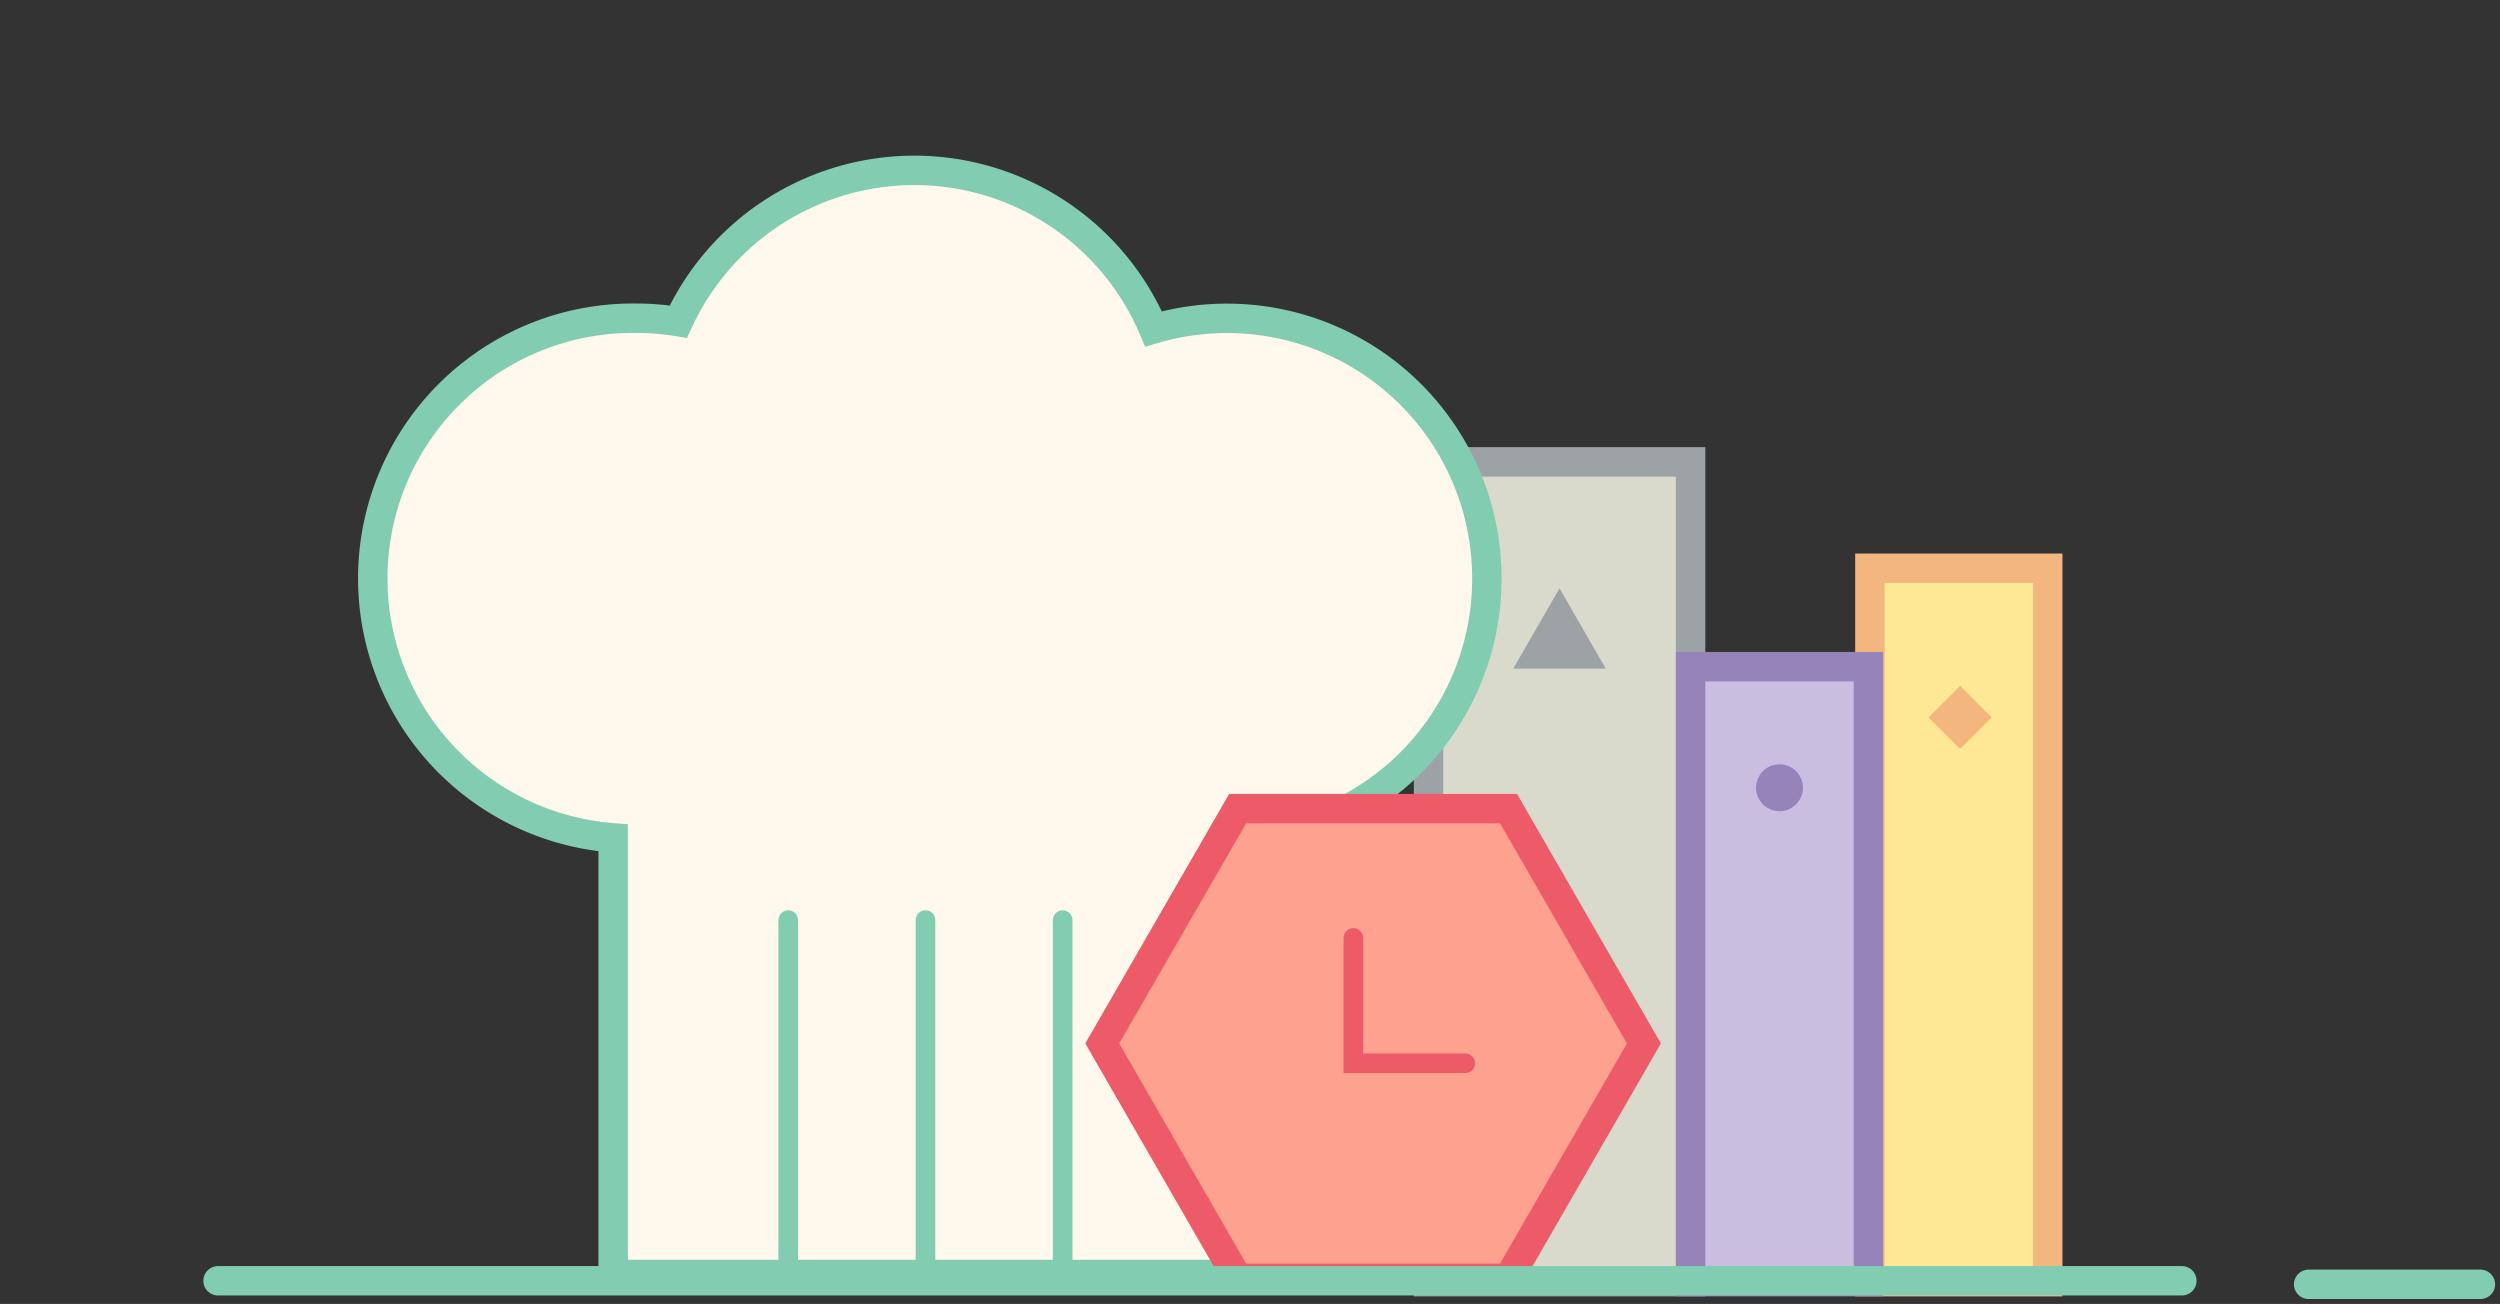
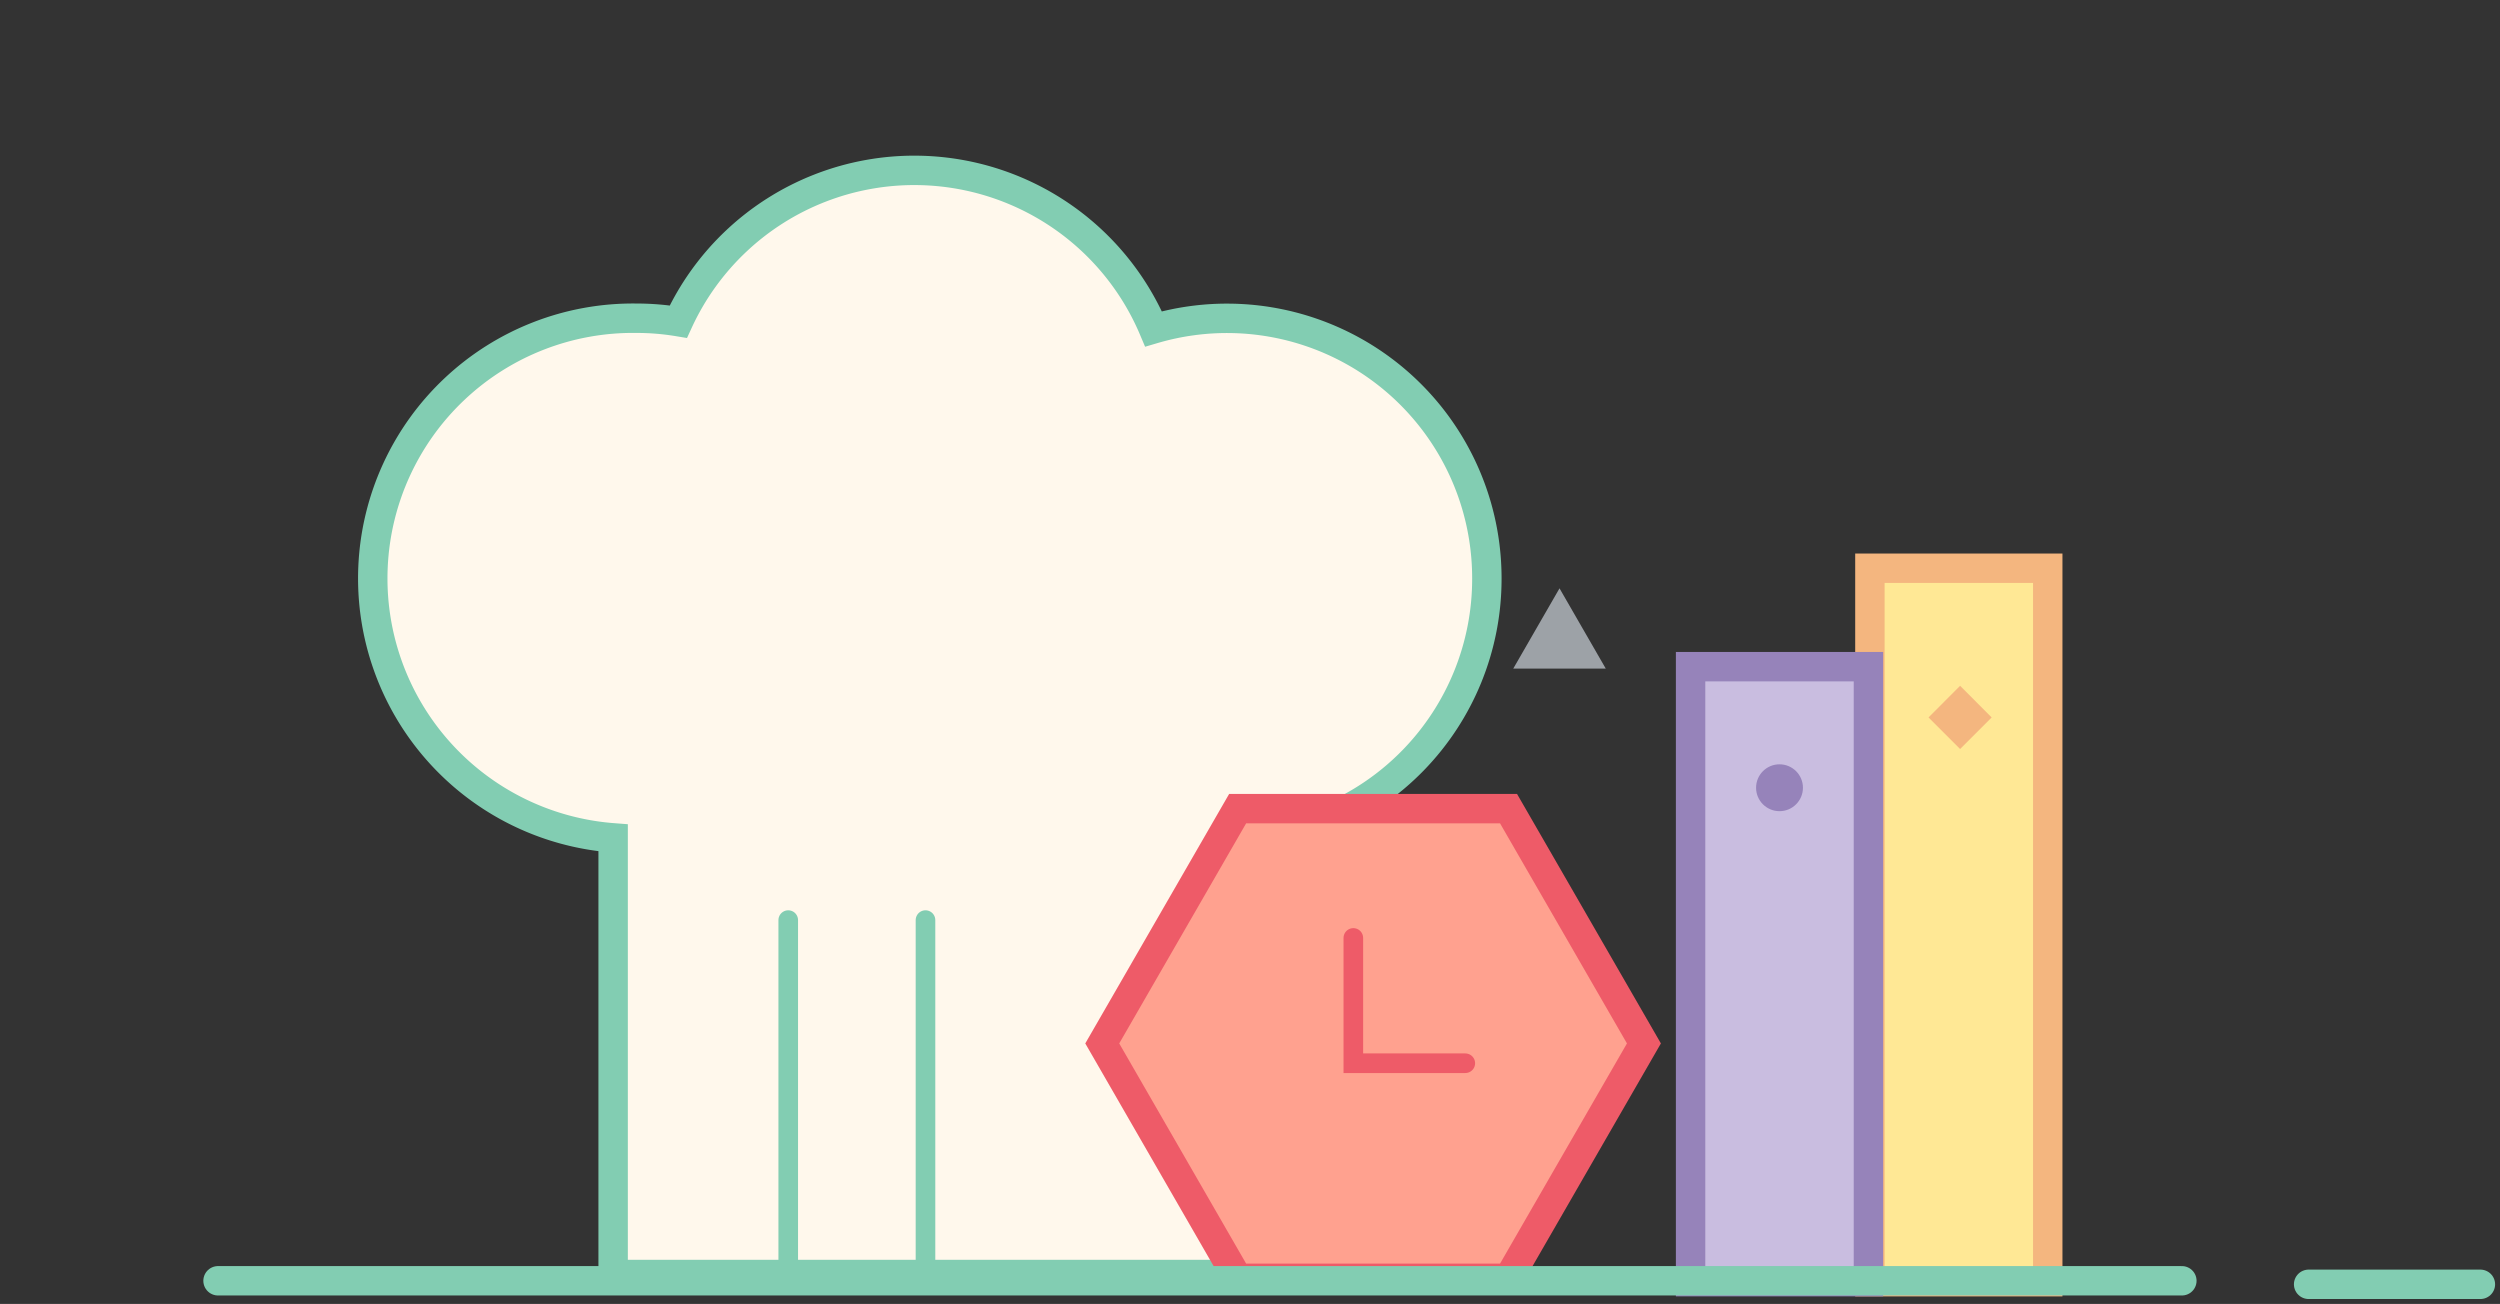
<svg xmlns="http://www.w3.org/2000/svg" viewBox="0 0 255 133">
  <rect x="0" y="0" width="255" height="133" fill="#333333" stroke="none" />
  <defs>
    <style>.a08761dc-fe27-4a87-9d6d-ac8b3e21d007,.be71312d-1a6f-4049-9400-3c55db9c03f5{fill:#fff8ec;}.b1612dc9-b546-4afc-b90a-e7e64e57810d{fill:#ffe895;stroke:#f4b67f;}.b1612dc9-b546-4afc-b90a-e7e64e57810d,.b4b9cd99-2b14-4892-aa99-6e3e07a7b799,.bc98c715-3135-4d19-832d-2acd1468db8c,.e2ecfe98-a57f-4275-bd1e-7ded97bc1e6a,.f92869cc-7f62-4b71-855e-59896bcf5c2c{stroke-linecap:round;}.a08761dc-fe27-4a87-9d6d-ac8b3e21d007,.aac14aff-0428-493e-b9f0-8b468fa25864,.b1612dc9-b546-4afc-b90a-e7e64e57810d,.b4b9cd99-2b14-4892-aa99-6e3e07a7b799,.bc98c715-3135-4d19-832d-2acd1468db8c,.e2ecfe98-a57f-4275-bd1e-7ded97bc1e6a,.ec40c591-c46c-4bc6-a724-ce59b0ca7dab,.f92869cc-7f62-4b71-855e-59896bcf5c2c{stroke-miterlimit:10;}.a08761dc-fe27-4a87-9d6d-ac8b3e21d007,.aac14aff-0428-493e-b9f0-8b468fa25864,.b1612dc9-b546-4afc-b90a-e7e64e57810d,.bc98c715-3135-4d19-832d-2acd1468db8c,.ec40c591-c46c-4bc6-a724-ce59b0ca7dab,.f92869cc-7f62-4b71-855e-59896bcf5c2c{stroke-width:3px;}.b93cbbd6-ba32-43e2-bad1-e0da42535014{fill:#f4b67f;}.bc98c715-3135-4d19-832d-2acd1468db8c{fill:#d9dacb;stroke:#9da2a7;}.aac14aff-0428-493e-b9f0-8b468fa25864{fill:#c9bde0;stroke:#9683ba;}.f2473ac6-560d-444a-b06a-ee7b494d5603{fill:#9683ba;}.add58a97-3fd3-48c5-a5b9-80c726d945e5{fill:#9da2a7;}.a08761dc-fe27-4a87-9d6d-ac8b3e21d007,.b4b9cd99-2b14-4892-aa99-6e3e07a7b799,.f92869cc-7f62-4b71-855e-59896bcf5c2c{stroke:#82cdb2;}.b4b9cd99-2b14-4892-aa99-6e3e07a7b799,.e2ecfe98-a57f-4275-bd1e-7ded97bc1e6a,.f92869cc-7f62-4b71-855e-59896bcf5c2c{fill:none;}.b4b9cd99-2b14-4892-aa99-6e3e07a7b799,.e2ecfe98-a57f-4275-bd1e-7ded97bc1e6a{stroke-width:2px;}.ec40c591-c46c-4bc6-a724-ce59b0ca7dab{fill:#ffa18f;}.e2ecfe98-a57f-4275-bd1e-7ded97bc1e6a,.ec40c591-c46c-4bc6-a724-ce59b0ca7dab{stroke:#ee5b68;}</style>
  </defs>
  <g id="abcdceee-e98c-4958-b4d3-34a0397428d5" data-name="books">
    <rect class="b1612dc9-b546-4afc-b90a-e7e64e57810d" x="190.73" y="57.96" width="18.14" height="72.77" />
    <polygon class="b93cbbd6-ba32-43e2-bad1-e0da42535014" points="199.93 76.4 196.71 73.18 199.93 69.95 203.15 73.18 199.93 76.4" />
-     <rect class="bc98c715-3135-4d19-832d-2acd1468db8c" x="145.71" y="47.11" width="26.73" height="83.62" />
    <rect class="aac14aff-0428-493e-b9f0-8b468fa25864" x="172.44" y="68" width="18.14" height="62.73" />
    <circle class="f2473ac6-560d-444a-b06a-ee7b494d5603" cx="181.51" cy="80.35" r="2.39" />
    <polygon class="add58a97-3fd3-48c5-a5b9-80c726d945e5" points="159.07 60.01 154.35 68.2 163.79 68.2 159.07 60.01" />
  </g>
  <g id="faaccea5-db4a-46b5-9a3a-a8e9e81708e7" data-name="chef-hat">
    <path class="a08761dc-fe27-4a87-9d6d-ac8b3e21d007" d="M151.66,59a26.51,26.51,0,0,0-34-25.45,26.49,26.49,0,0,0-48.47-.74,25.81,25.81,0,0,0-4.24-.35,26.54,26.54,0,0,0-2.41,53V130h63.24V85.56A26.52,26.52,0,0,0,151.66,59Z" />
    <line class="b4b9cd99-2b14-4892-aa99-6e3e07a7b799" x1="80.4" y1="93.85" x2="80.4" y2="129.76" />
    <line class="b4b9cd99-2b14-4892-aa99-6e3e07a7b799" x1="94.4" y1="93.85" x2="94.4" y2="129.76" />
-     <line class="b4b9cd99-2b14-4892-aa99-6e3e07a7b799" x1="108.39" y1="93.85" x2="108.39" y2="129.76" />
  </g>
  <g id="f66fc200-b2fd-4077-8026-a87700dbb1ad" data-name="clock">
    <polygon class="ec40c591-c46c-4bc6-a724-ce59b0ca7dab" points="153.87 82.48 126.24 82.48 112.43 106.43 126.24 130.39 153.87 130.39 167.68 106.43 153.87 82.48" />
    <polyline class="e2ecfe98-a57f-4275-bd1e-7ded97bc1e6a" points="138.04 95.67 138.04 108.45 149.46 108.45" />
  </g>
  <g id="fa0e72bc-b0f2-41c4-a440-5afa6091ee83" data-name="line">
    <path class="f92869cc-7f62-4b71-855e-59896bcf5c2c" d="M235.48,131H253" />
    <line class="f92869cc-7f62-4b71-855e-59896bcf5c2c" x1="22.24" y1="130.64" x2="222.55" y2="130.64" />
  </g>
</svg>